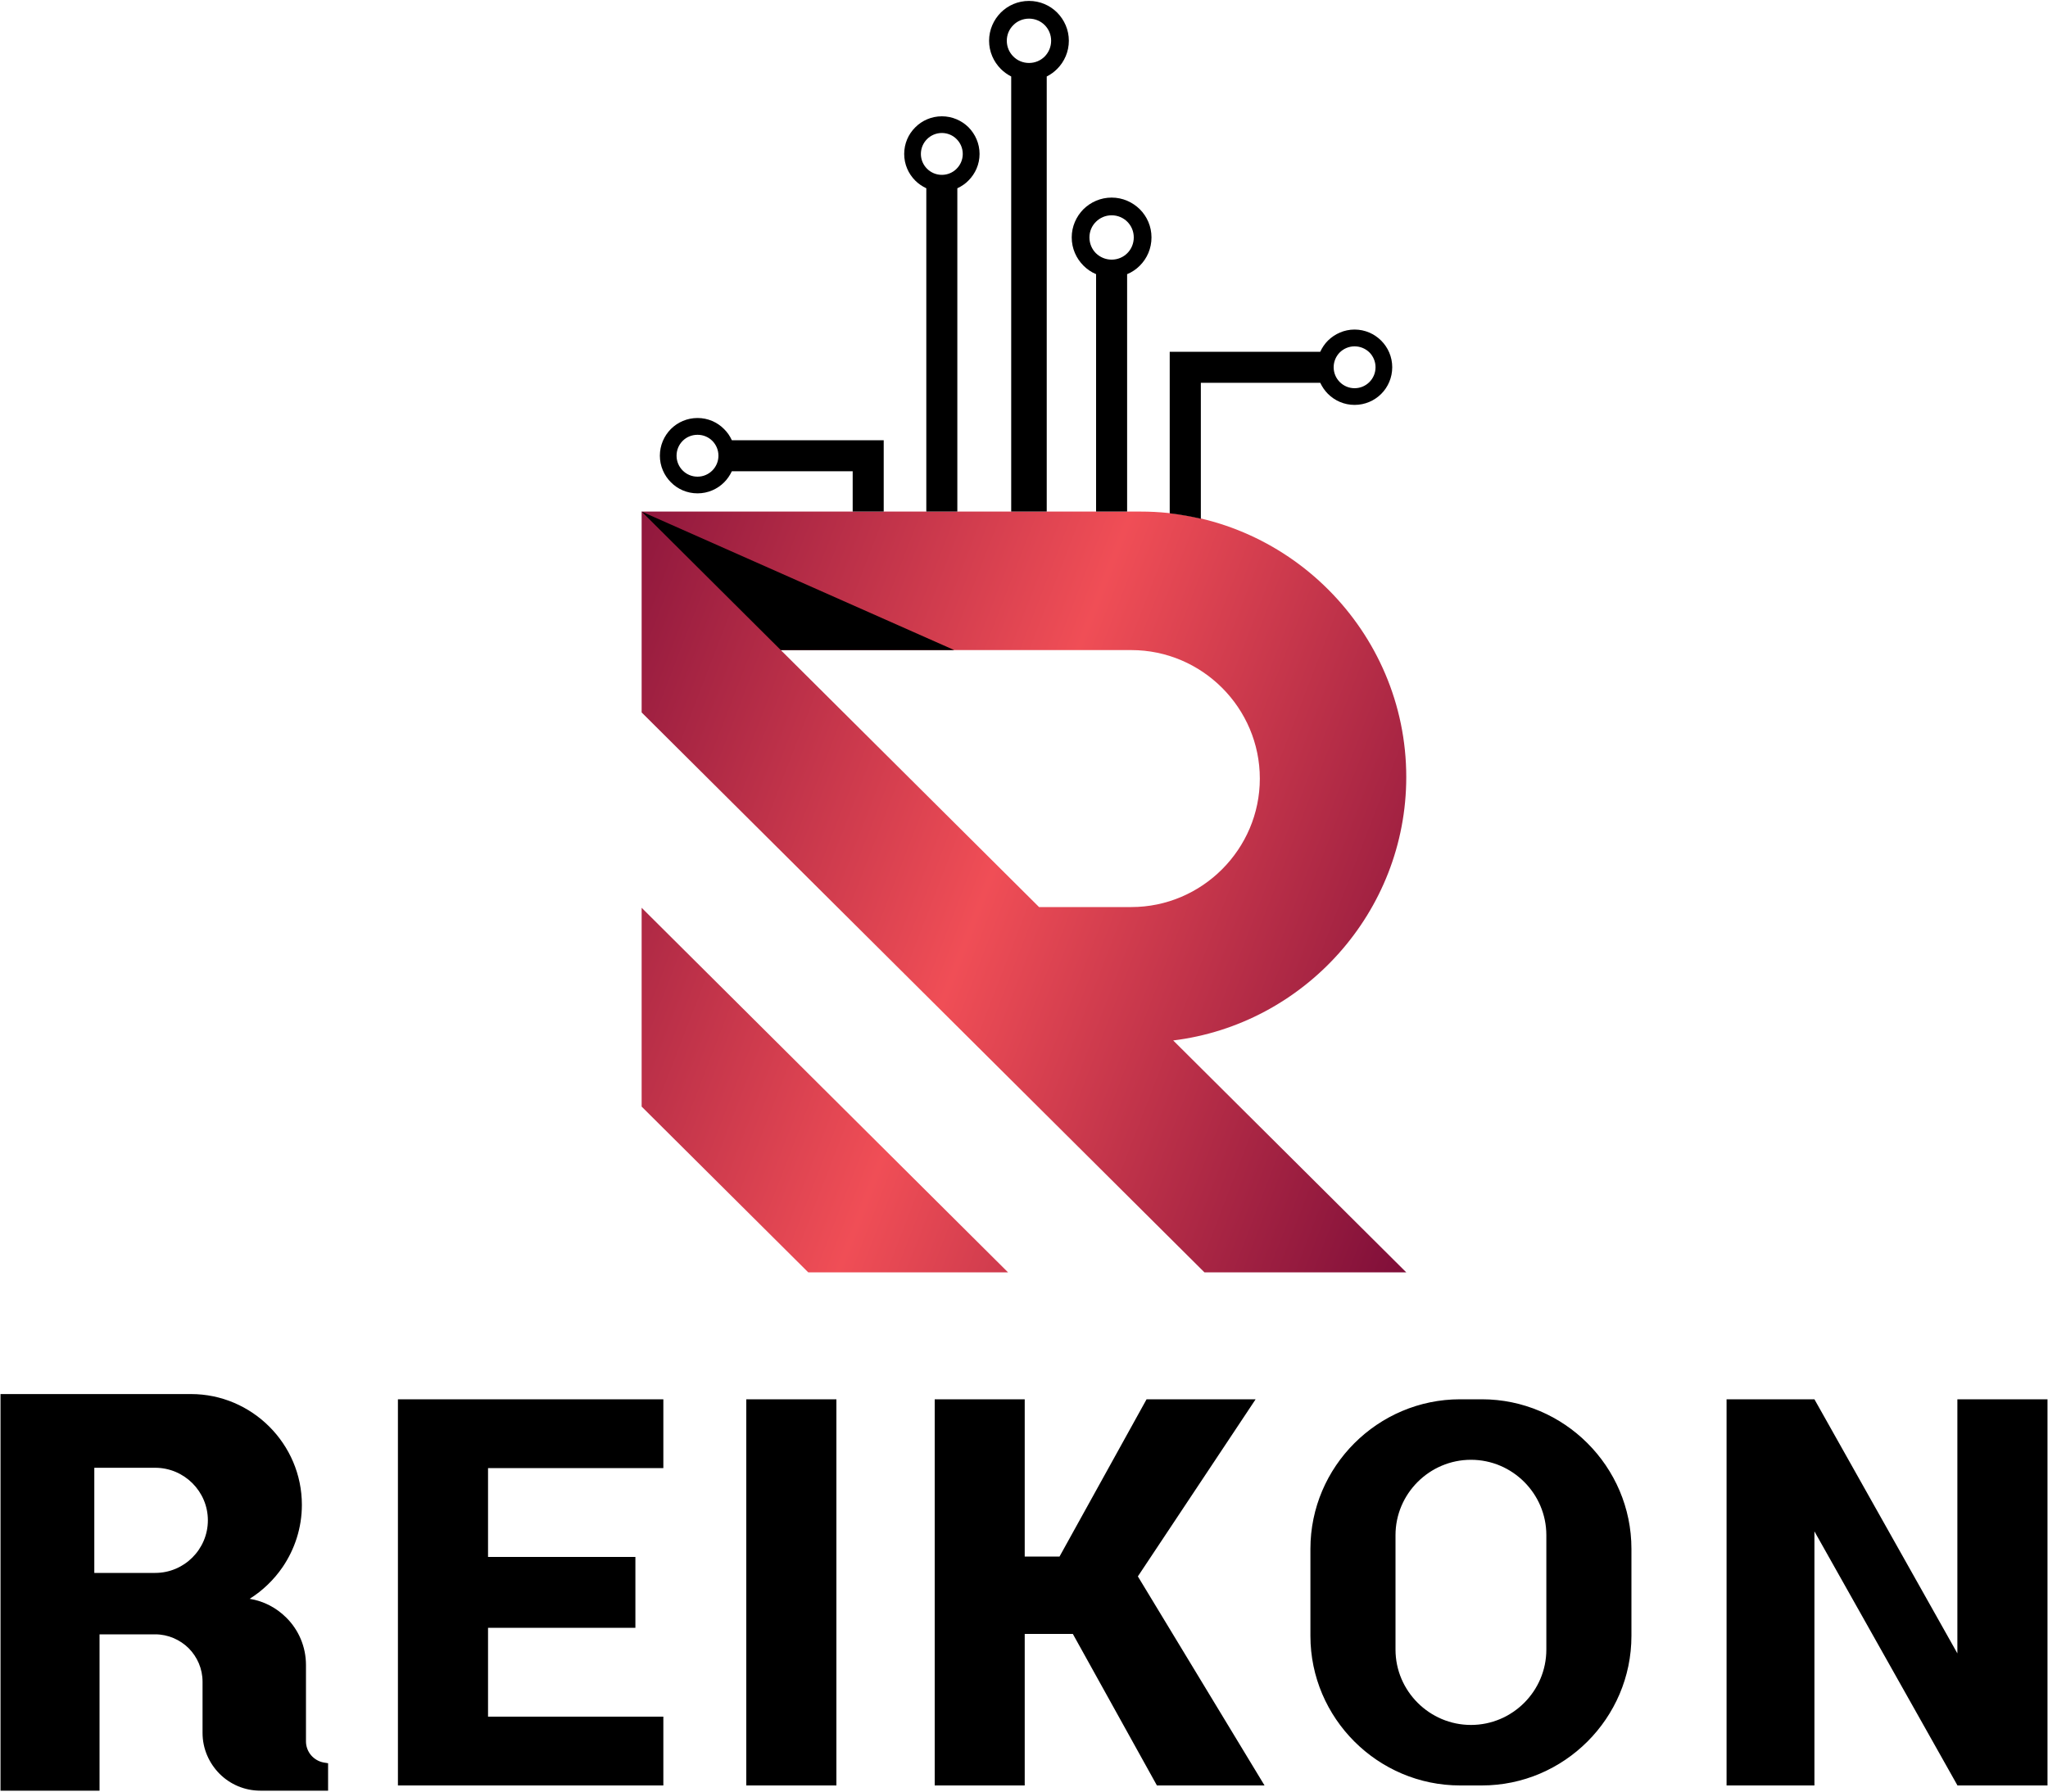
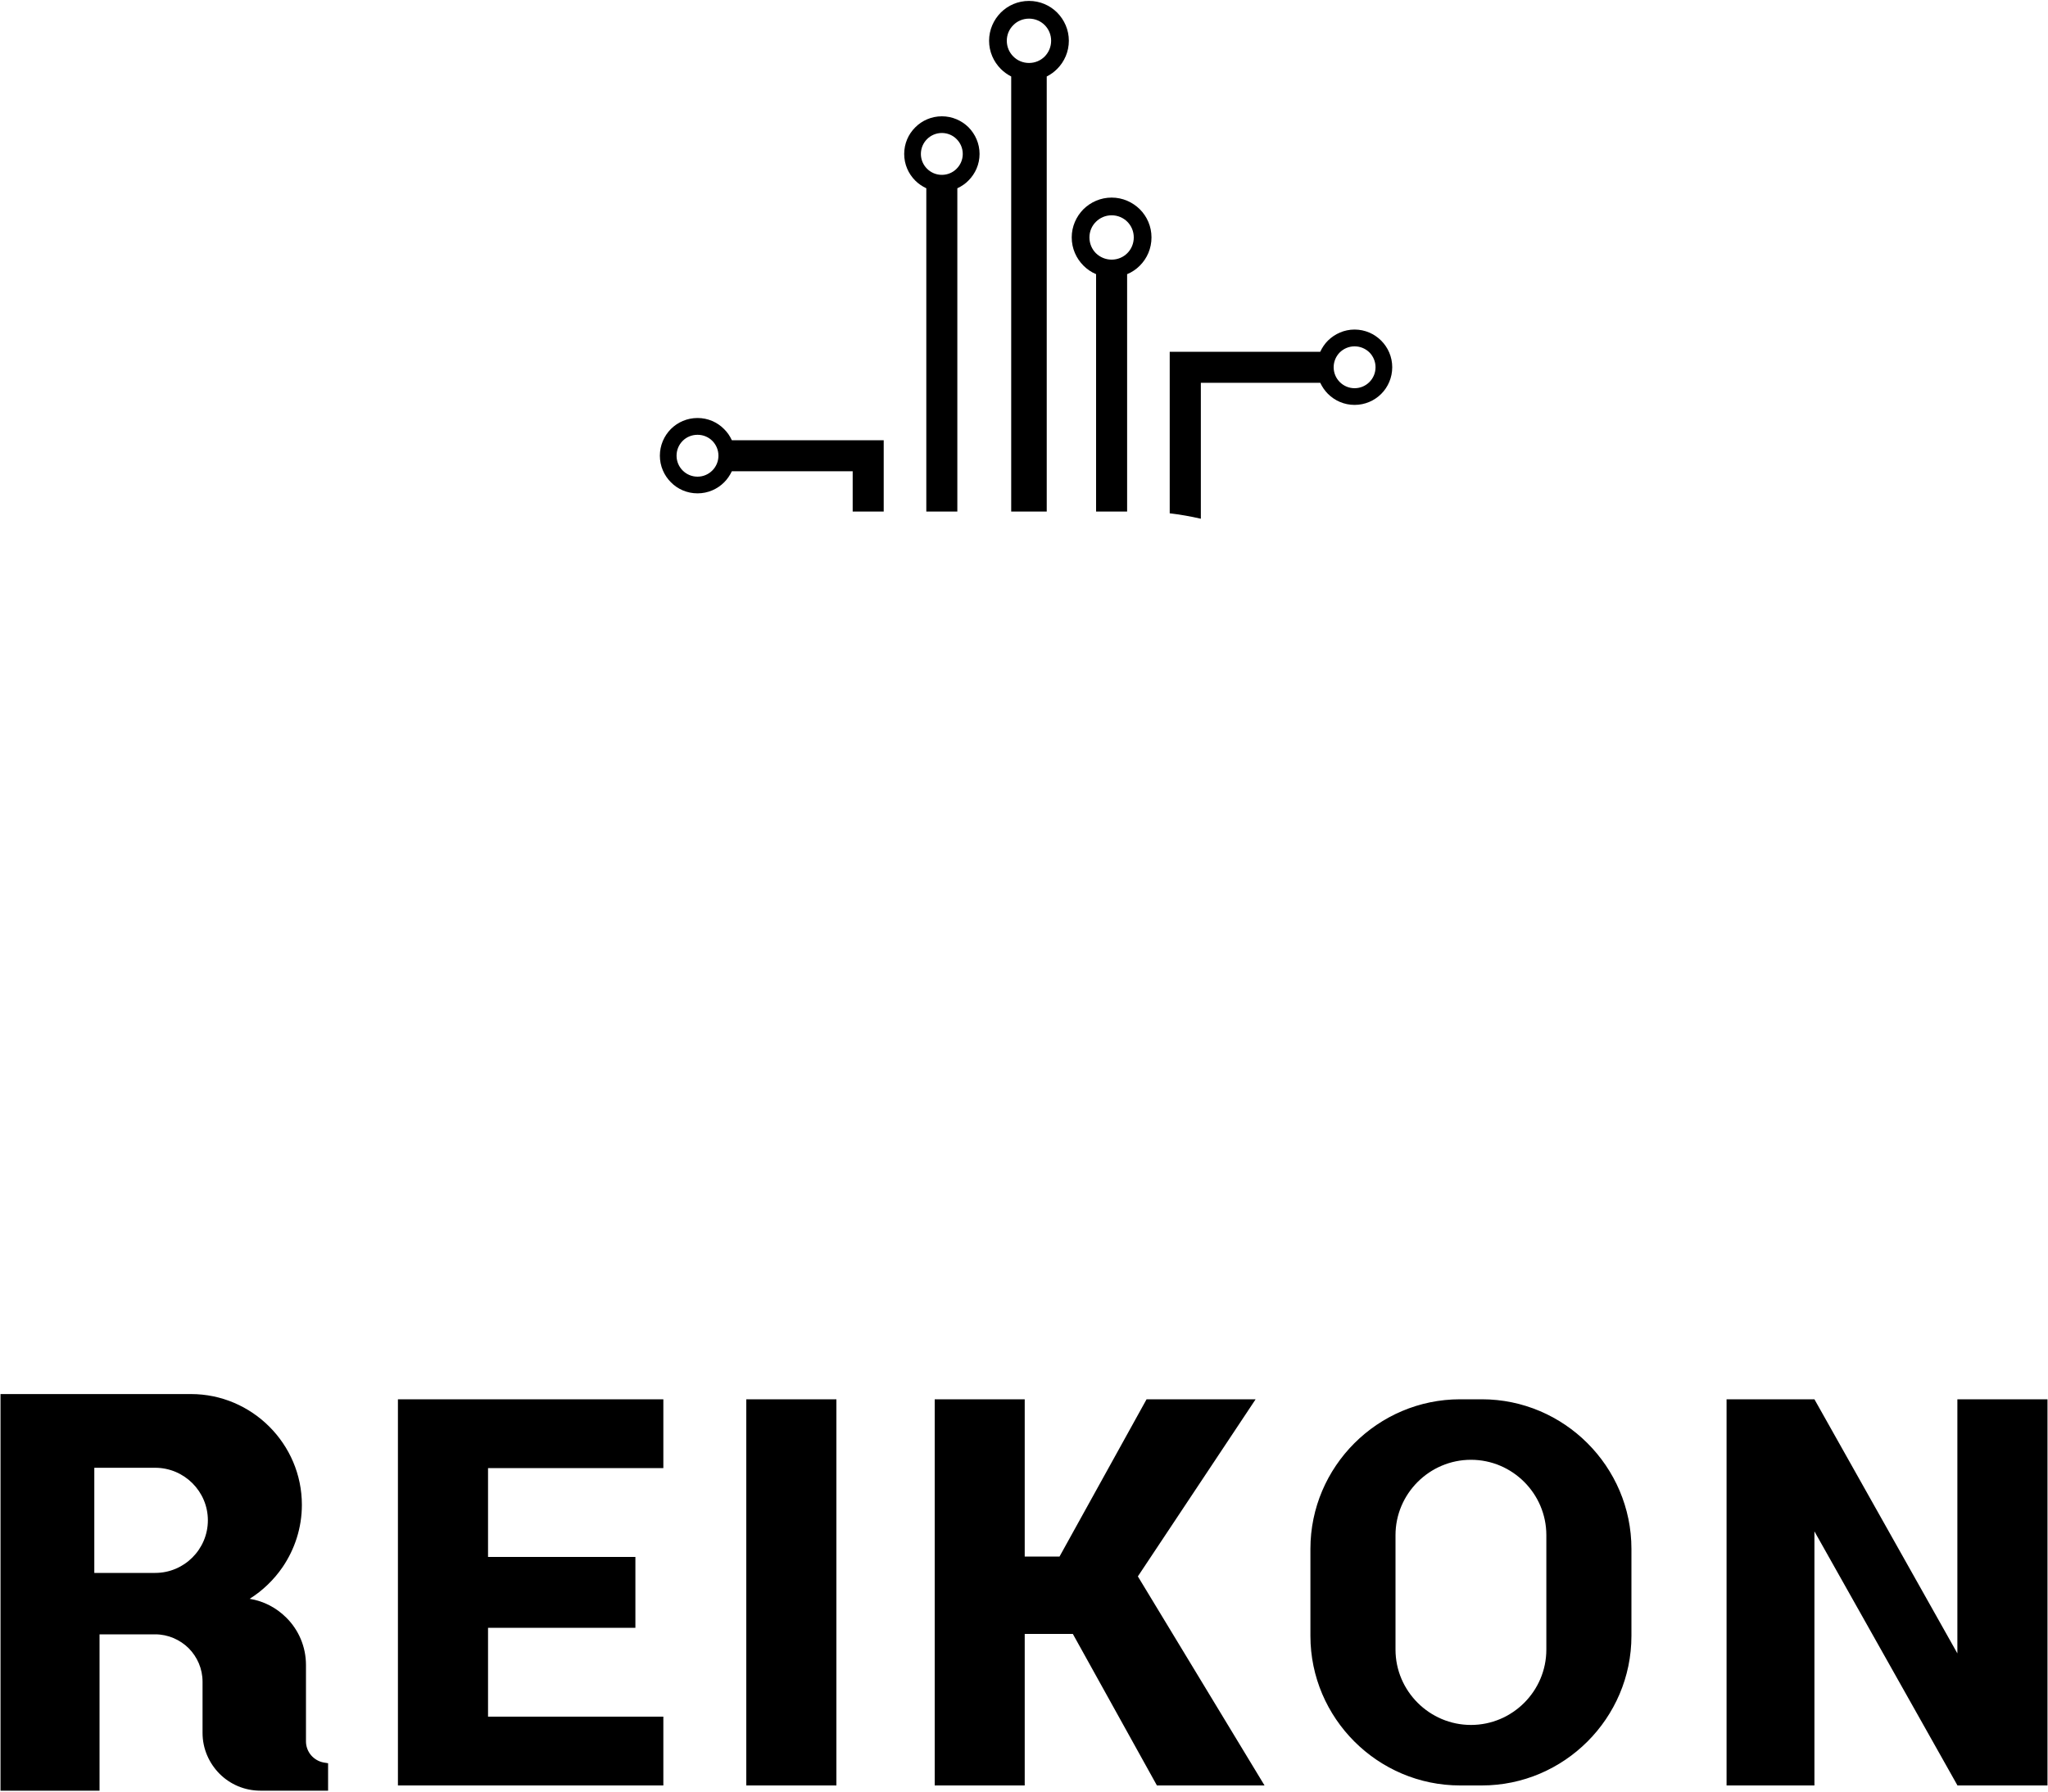
<svg xmlns="http://www.w3.org/2000/svg" xml:space="preserve" width="200px" height="175px" version="1.1" style="shape-rendering:geometricPrecision; text-rendering:geometricPrecision; image-rendering:optimizeQuality; fill-rule:evenodd; clip-rule:evenodd" viewBox="0 0 200 175">
  <defs>
    <style type="text/css">
   
    .fil2 {fill:black}
    .fil1 {fill:black}
    .fil0 {fill:url(#id0);fill-rule:nonzero}
   
  </style>
    <linearGradient id="id0" gradientUnits="userSpaceOnUse" x1="40.04" y1="78.71" x2="143.01" y2="118.42">
      <stop offset="0" style="stop-opacity:1; stop-color:#780A37" />
      <stop offset="0.502" style="stop-opacity:1; stop-color:#F04E56" />
      <stop offset="1" style="stop-opacity:1; stop-color:#780A37" />
    </linearGradient>
  </defs>
  <g id="Camada_x0020_1">
    <g id="_1782545437728">
-       <path class="fil0" d="M76.25 63.5l25.22 25.1 9.01 0c6.9,0 12.55,-5.65 12.55,-12.55l0 0c0,-6.9 -5.64,-12.55 -12.55,-12.55l-34.23 0zm-13.59 25.17l35.78 35.61 -19.51 0 -16.27 -16.19 0 -19.42zm51.91 12.96l22.76 22.65 -19.71 0 -54.96 -54.69 0 -8.32 0 -11.3 48.74 0c14.26,0 25.93,11.67 25.93,25.93l0 0c0,13.19 -9.98,24.16 -22.76,25.73z" />
-       <polygon class="fil1" points="62.66,49.97 93.19,63.5 76.25,63.5 " />
      <path class="fil2" d="M71.47 43l14.83 0 0 6.97 -3.03 0 0 -3.94 -11.8 0c-0.19,0.4 -0.44,0.77 -0.75,1.08 -0.67,0.67 -1.59,1.08 -2.6,1.08 -1.02,0 -1.94,-0.41 -2.6,-1.08 -0.67,-0.67 -1.08,-1.59 -1.08,-2.6 0,-1.01 0.41,-1.93 1.07,-2.6 0.67,-0.67 1.59,-1.08 2.61,-1.08 1.01,0 1.93,0.41 2.59,1.08 0.32,0.31 0.57,0.68 0.76,1.09zm42.76 -8.64l14.7 0c0.19,-0.41 0.44,-0.78 0.75,-1.09 0.67,-0.66 1.59,-1.08 2.6,-1.08 1.02,0 1.94,0.42 2.6,1.08 0.67,0.67 1.08,1.59 1.08,2.6 0,1.01 -0.41,1.94 -1.07,2.6 -0.67,0.67 -1.59,1.08 -2.61,1.08 -1.01,0 -1.93,-0.41 -2.6,-1.08 -0.31,-0.31 -0.56,-0.68 -0.75,-1.08l-11.66 0 0 13.28c-0.99,-0.23 -2.01,-0.41 -3.04,-0.53l0 -15.78zm19.5 0.06c-0.37,-0.36 -0.88,-0.59 -1.45,-0.59 -0.56,0 -1.07,0.23 -1.44,0.59 -0.37,0.37 -0.6,0.89 -0.6,1.45 0,0.57 0.23,1.08 0.6,1.45 0.37,0.37 0.88,0.6 1.44,0.6 0.57,0 1.08,-0.23 1.45,-0.6 0.37,-0.37 0.6,-0.88 0.6,-1.45 0,-0.56 -0.23,-1.08 -0.6,-1.45zm-23.66 -7.64l0 23.19 -3.03 0 0 -23.19c-0.46,-0.19 -0.88,-0.48 -1.23,-0.83 -0.71,-0.71 -1.15,-1.68 -1.15,-2.76 0,-1.07 0.44,-2.04 1.14,-2.75 0.71,-0.7 1.68,-1.14 2.76,-1.14 1.07,0 2.04,0.44 2.75,1.14 0.71,0.71 1.14,1.68 1.14,2.75 0,1.08 -0.43,2.05 -1.14,2.76 -0.35,0.35 -0.77,0.64 -1.24,0.83zm0.02 -5.12c-0.39,-0.39 -0.93,-0.63 -1.53,-0.63 -0.6,0 -1.14,0.24 -1.53,0.63 -0.4,0.39 -0.64,0.93 -0.64,1.53 0,0.6 0.24,1.15 0.63,1.54 0.4,0.39 0.94,0.63 1.54,0.63 0.6,0 1.14,-0.24 1.53,-0.63 0.39,-0.39 0.63,-0.94 0.63,-1.54 0,-0.6 -0.24,-1.14 -0.63,-1.53zm-7.87 -14.19l0 42.5 -3.47 0 0 -42.5c-0.37,-0.19 -0.72,-0.44 -1.01,-0.73 -0.71,-0.71 -1.15,-1.69 -1.15,-2.76 0,-1.07 0.44,-2.04 1.14,-2.75 0.71,-0.71 1.68,-1.14 2.76,-1.14 1.07,0 2.04,0.43 2.75,1.14 0.7,0.71 1.14,1.68 1.14,2.75 0,1.07 -0.44,2.05 -1.14,2.75 -0.3,0.3 -0.64,0.55 -1.02,0.74zm-0.2 -5.02c-0.39,-0.39 -0.93,-0.63 -1.53,-0.63 -0.6,0 -1.15,0.24 -1.53,0.63 -0.4,0.39 -0.64,0.93 -0.64,1.53 0,0.6 0.24,1.14 0.63,1.53 0.39,0.4 0.94,0.64 1.54,0.64 0.6,0 1.14,-0.24 1.53,-0.63 0.39,-0.4 0.63,-0.94 0.63,-1.54 0,-0.6 -0.24,-1.14 -0.63,-1.53zm-8.53 15.94l0 31.58 -3.03 0 0 -31.58c-0.4,-0.19 -0.77,-0.44 -1.08,-0.75 -0.67,-0.67 -1.08,-1.59 -1.08,-2.6 0,-1.02 0.41,-1.94 1.08,-2.6 0.66,-0.67 1.59,-1.08 2.6,-1.08 1.01,0 1.93,0.41 2.6,1.07 0.66,0.67 1.08,1.59 1.08,2.61 0,1.01 -0.42,1.93 -1.08,2.59 -0.31,0.32 -0.68,0.57 -1.09,0.76zm-0.07 -4.8c-0.36,-0.37 -0.88,-0.6 -1.44,-0.6 -0.57,0 -1.08,0.23 -1.45,0.6 -0.37,0.37 -0.6,0.88 -0.6,1.45 0,0.56 0.23,1.07 0.6,1.44 0.37,0.37 0.88,0.6 1.45,0.6 0.56,0 1.08,-0.23 1.44,-0.6 0.37,-0.37 0.6,-0.88 0.6,-1.44 0,-0.57 -0.23,-1.08 -0.6,-1.45zm-23.86 29.47c-0.37,-0.37 -0.88,-0.59 -1.44,-0.59 -0.57,0 -1.08,0.22 -1.45,0.59 -0.37,0.37 -0.6,0.88 -0.6,1.45 0,0.57 0.23,1.08 0.6,1.45 0.37,0.37 0.88,0.6 1.45,0.6 0.56,0 1.07,-0.23 1.44,-0.6 0.37,-0.37 0.6,-0.88 0.6,-1.45 0,-0.57 -0.23,-1.08 -0.6,-1.45z" />
      <path class="fil1" d="M168.61 136.68l8.58 0 13.96 24.82 0 -24.82 8.8 0 0 37.72 -8.79 0 -13.97 -24.82 0 24.82 -8.58 0 0 -37.72zm-139.13 10.31c0,2.25 -0.7,4.34 -1.88,6.08 -0.85,1.24 -1.95,2.3 -3.22,3.1 1.38,0.22 2.62,0.88 3.58,1.84 1.19,1.18 1.92,2.82 1.92,4.63l0 7.46c0,0.51 0.19,0.98 0.49,1.34 0.32,0.37 0.75,0.63 1.24,0.72l0.43 0.07 0 2.68 -6.61 0c-1.56,0 -2.97,-0.63 -3.99,-1.65 -1.02,-1.03 -1.66,-2.44 -1.66,-3.99l0 -5c0,-1.28 -0.52,-2.43 -1.35,-3.27 -0.84,-0.83 -2,-1.36 -3.27,-1.36l-5.44 0 0 15.27 -9.67 0 0 -38.74 18.61 0c2.97,0 5.68,1.22 7.64,3.18 1.96,1.96 3.18,4.66 3.18,7.64zm-20.27 -3.62l5.95 0c2.83,0 5.14,2.31 5.14,5.13l0 0c0,2.83 -2.31,5.14 -5.14,5.14l-5.95 0 0 -10.27zm90.86 -6.69l-8.79 0 0 37.72 8.79 0 0 -14.8 4.7 0 8.21 14.8 10.51 0 -12.37 -20.42 11.5 -17.3 -10.65 0 -8.5 15.36 -3.4 0 0 -15.36zm-18.39 0l-8.8 0 0 37.72 8.8 0 0 -37.72zm-42.82 0l25.92 0 0 6.72 -17.12 0 0 8.68 14.39 0 0 6.92 -14.39 0 0 8.68 17.12 0 0 6.72 -25.92 0 0 -37.72zm103.73 0l2.12 0c8.03,0 14.61,6.57 14.61,14.61l0 8.5c0,8.04 -6.58,14.61 -14.61,14.61l-2.12 0c-8.04,0 -14.62,-6.57 -14.62,-14.61l0 -8.5c0,-8.04 6.58,-14.61 14.62,-14.61zm1.06 5.91l0 0c4.05,0 7.36,3.31 7.36,7.36l0 11.18c0,4.05 -3.31,7.36 -7.36,7.36l0 0c-4.05,0 -7.37,-3.31 -7.37,-7.36l0 -11.18c0,-4.05 3.32,-7.36 7.37,-7.36z" />
    </g>
  </g>
</svg>